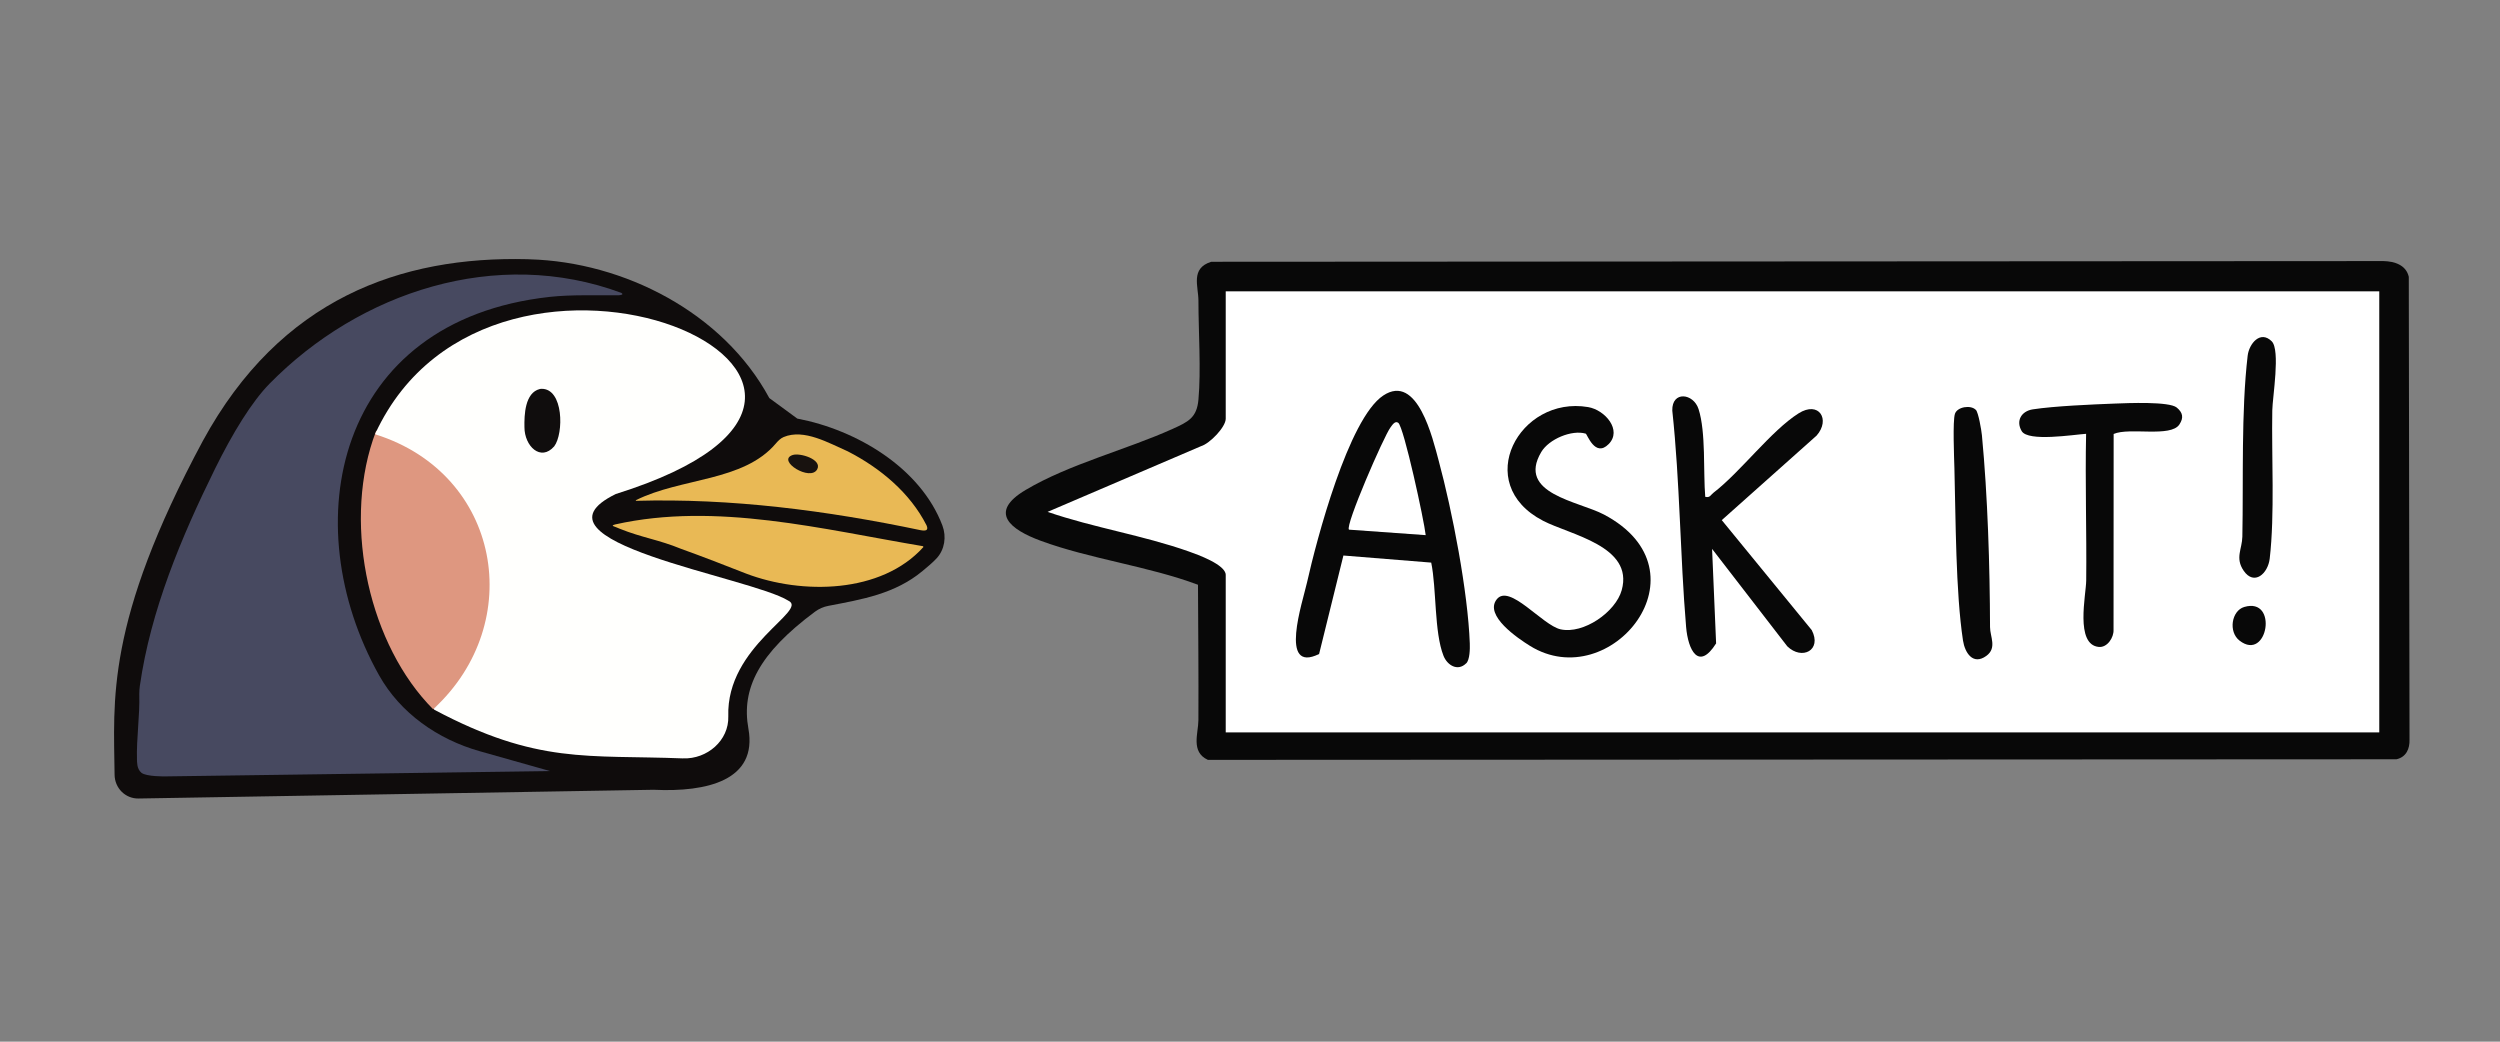
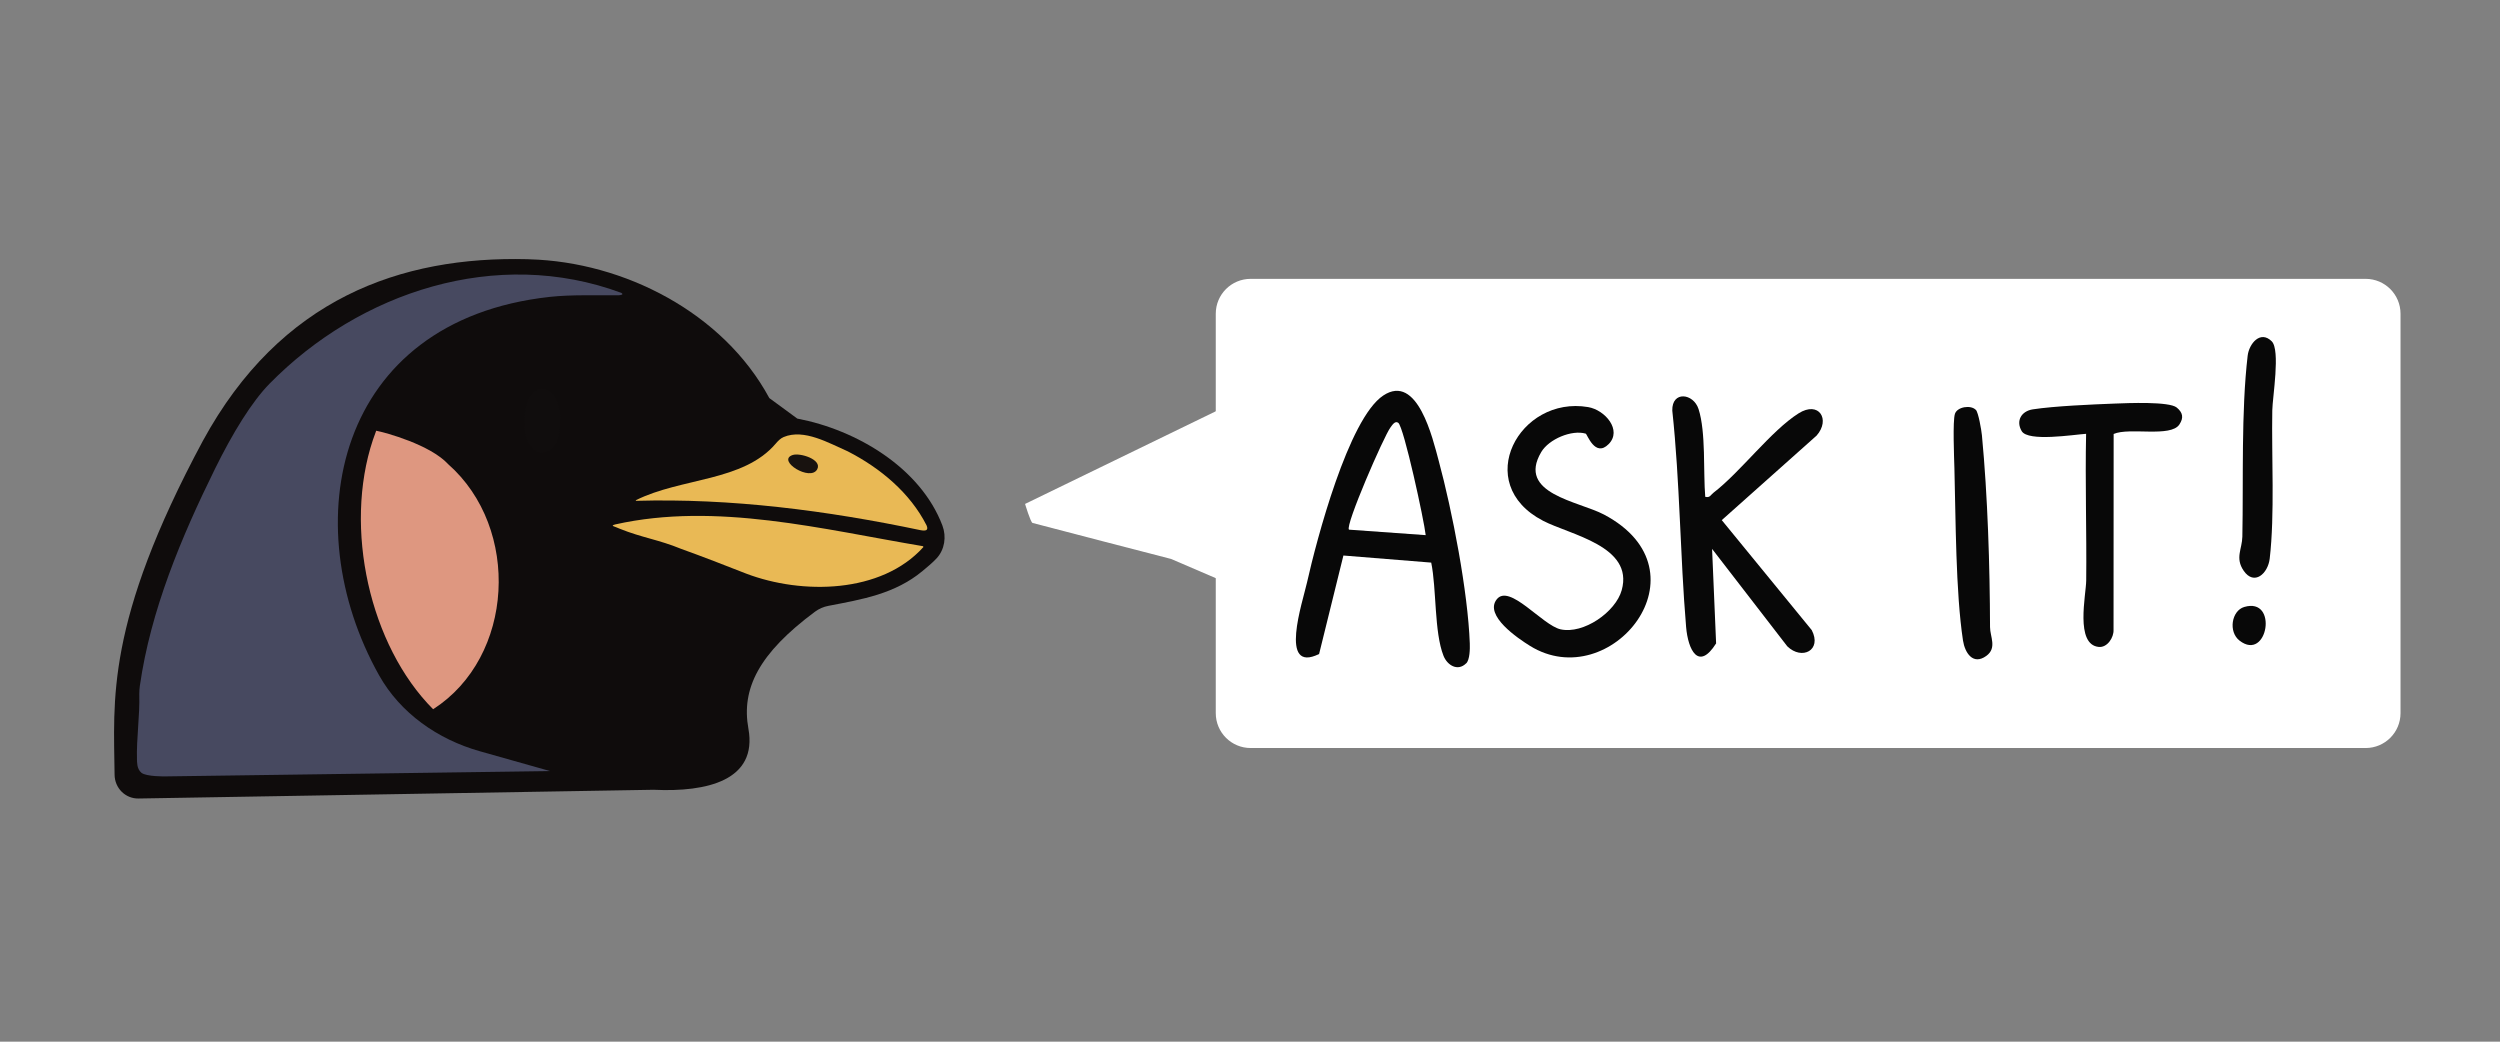
<svg xmlns="http://www.w3.org/2000/svg" id="Layer_1" version="1.1" viewBox="0 230 720 300">
  <rect x="0" y="230" width="720" height="300" fill="#808080" stroke="none" />
  <defs>
    <style>
      .st0 {
        fill: #080808;
      }

      .st1 {
        fill: #100d0d;
      }

      .st2 {
        fill: #fff;
      }

      .st3 {
        fill: #474960;
      }

      .st4 {
        fill: #18120f;
      }

      .st5 {
        fill: #0f0c0c;
      }

      .st6 {
        fill: #fffffd;
      }

      .st7 {
        fill: #e9b955;
      }

      .st8 {
        fill: #de9780;
      }
    </style>
  </defs>
  <g>
    <path class="st5" d="M188.4,457.46c15.16.7,29.84-2.68,27.14-17.61-2.08-11.49,2.99-21.67,19.19-33.69,1.12-.83,2.45-1.41,3.82-1.67,9.67-1.87,19.18-3.4,27.22-10.11,1.39-1.17,2.81-2.32,3.99-3.6,2.32-2.52,2.86-6.23,1.65-9.43-6.28-16.6-24.69-27.55-41.8-30.8-2.87-2.11-5.18-3.8-8.05-5.91-13.3-24.65-41.91-39.2-69.01-39.96l-.57-.03c-36.58-.93-71.22,11.32-93.56,52.32-28.22,52.55-25.63,74.92-25.42,96.16.04,3.82,3.09,6.91,6.9,6.84l148.51-2.52Z" />
    <g>
      <path class="st3" d="M39.45,448.9c-.19-6.29.85-12.69.66-18.98,0-.78.05-1.57.16-2.35,3.1-21.79,11.95-42.87,21.68-62.61,5-10.15,10.53-19.23,15.73-24.51,25.93-26.37,65.31-39.44,101.27-26.1l.21.17c.26.27-.07.44-.87.51-6.61.09-13.57-.23-20.03.48-61.78,6.85-73.48,65.45-49.1,108.95,6.13,10.94,16.93,18.48,29,21.89l20.26,5.72-110.53,1.53c-.36.02-5.76.09-7.16-1.04-1.41-1.14-1.23-3.31-1.28-3.67Z" />
      <g>
        <path class="st8" d="M108.35,354.05c2.69.52,15.55,4.01,20.74,9.65,20.92,18.45,19.08,55.51-4.35,70.56-18.27-18.34-25.82-52.16-17.34-77.58l.95-2.64Z" />
        <path class="st7" d="M265.93,387.56c-12.09,13.43-34.97,13.75-51.03,7.64-6.24-2.45-12.45-4.87-18.77-7.14-6.45-2.65-11.26-3.21-17.61-5.77-1.5-.73-2.96-.81-1.35-1.25,29.09-6.53,60,1.47,88.68,6.27l.08.25Z" />
        <g>
          <path class="st7" d="M183.19,374.03c13.02-6.48,30.89-5.29,40.23-16.28.64-.75,1.35-1.49,2.26-1.88,5.87-2.48,13.09,1.77,18.48,4.12,9.32,4.78,17.94,11.92,22.7,21.34.61,1.44-.25,1.64-1.74,1.36-27.13-5.69-54.58-9.23-82.04-8.45l.1-.21Z" />
          <path class="st4" d="M228.29,361.04c2.11-.7,8.54,1.28,7.08,4.09-1.92,3.7-11.84-2.5-7.08-4.09Z" />
        </g>
        <g>
-           <path class="st6" d="M196.71,448.41c6.94.27,13.26-5.16,13.04-12.1-.64-20.39,23.29-30.5,17.28-33.32-10.92-6.83-77.66-17.04-49.67-30.72,102.23-31.98-35.03-91.18-69.25-17.45-.06.12.01.28.14.32,36.02,11.43,43.43,54.17,16.74,78.9-.12.11-.06.28.08.36,29.75,15.81,44.16,12.94,71.63,14.02Z" />
          <path class="st1" d="M155.88,341.98c6.47-.19,6.52,12.89,3.73,16.57-3.9,4.47-8.56-.07-8.57-5.51-.07-3.49.11-9.96,4.45-11.01l.39-.05Z" />
        </g>
      </g>
    </g>
  </g>
  <g>
    <g>
      <path class="st2" d="M681.31,445.43h-321.13c-5.55,0-10.04-4.5-10.04-10.04v-115.04c0-5.55,4.5-10.04,10.04-10.04h321.13c5.55,0,10.04,4.5,10.04,10.04v115.04c0,5.55-4.5,10.04-10.04,10.04Z" />
      <path class="st2" d="M295.22,375.13s1.57,5.28,2.15,5.48,39.91,10.37,39.91,10.37l19.57,8.41,5.48-56.86-67.11,32.6Z" />
    </g>
    <g>
-       <path class="st0" d="M345.04,398.42c-14.35-5.37-31.15-7.45-45.32-12.68-8.71-3.21-15.21-8.18-4.33-14.64,12.54-7.45,29.11-11.6,42.37-17.6,4.43-2.01,6.92-3.18,7.39-8.39.78-8.55,0-19.6,0-28.48,0-4.19-2.36-9.34,3.68-11.24l337.6-.2c3.16.07,6.53,1.1,7.3,4.54l.21,133.23c.09,2.7-.95,5.07-3.76,5.71l-342.31.17c-5-2.29-2.75-7.64-2.73-11.41.07-13-.06-26.03-.12-39.01ZM685.23,313.9h-332.22v36.69c0,2.42-4.59,7.15-7.09,7.9l-44.21,18.93c13.25,4.56,27.47,6.74,40.68,11.41,2.46.87,10.62,3.79,10.62,6.74v45.37h332.22v-127.05Z" />
      <path class="st0" d="M422.26,421.03c-2.41,2.42-5.44.59-6.53-2.16-2.7-6.8-1.99-19.34-3.54-26.84l-25.29-2.04-7,28.36c-11.73,5.77-4.72-15.05-3.47-20.64,2.7-12.08,11.93-47.16,21.95-53.8,9.88-6.56,14.27,12.51,15.96,18.77,3.93,14.54,8.42,37.76,8.96,52.63.05,1.51.03,4.68-1.03,5.74ZM402.71,351.78c-.95-.72-1.77.69-2.24,1.3-1.91,2.52-13.18,28.44-11.96,29.46l22.09,1.58c-.43-4.12-6.28-31.13-7.9-32.35Z" />
      <path class="st0" d="M491.11,373.08c1.37.36,1.58-.57,2.37-1.17,7.78-5.97,16.57-17.83,24.49-22.85,5.9-3.74,9.28,1.78,5.21,6.39l-27.31,24.35,25.91,31.67c3.03,5.8-2.81,8.78-7.04,4.67l-21.66-28.06,1.16,27.22c-5.09,8.07-8.09,1.81-8.64-4.73-1.74-20.67-1.76-41.64-3.98-62.32-.13-5.77,6.09-5,7.56-.45,2.16,6.69,1.33,18.12,1.93,25.29Z" />
      <path class="st0" d="M463.29,357.9c-3.91,3.98-6.18-2.89-6.6-3.01-4.04-1.19-10.61,1.58-12.81,5.3-7.12,12.02,10.78,14.15,18.06,18,30.91,16.34,1.91,52.17-21.27,37.84-3.51-2.17-13.28-8.77-9.61-13.42,3.66-4.65,13.15,7.48,18.4,8.64,6.56,1.45,15.85-4.96,17.6-11.3,3.51-12.7-14.82-15.89-22.68-19.98-20.59-10.71-6.81-36.1,13-32.73,4.92.84,9.85,6.66,5.92,10.66Z" />
      <path class="st0" d="M608.73,354.98l-.03,56.4c.1,2.25-1.81,5.16-4.23,4.94-6.92-.63-3.68-14.99-3.64-19.13.15-14.08-.33-28.16-.03-42.25-3.62.24-16.7,2.36-18.55-.78-1.75-2.96-.09-5.77,3.22-6.27,6.24-.95,17.02-1.41,23.59-1.66,3.66-.14,15.68-.66,17.85,1.15,1.76,1.47,2.03,2.92.77,4.85-2.49,3.84-14.35.76-18.94,2.75Z" />
      <path class="st0" d="M569.04,348.02c.75.78,1.61,5.88,1.75,7.32,1.66,17.41,2.29,37.71,2.34,55.26,0,2.76,2.08,6.02-1.09,8.31-3.82,2.76-6.16-.91-6.7-4.46-2.12-13.97-2.08-35.02-2.47-49.61-.08-3.04-.53-13.66.16-15.68s4.57-2.61,6-1.12Z" />
      <path class="st0" d="M654.26,328.3c2.53,2.53.23,16.03.16,19.9-.24,13.16.74,29.92-.74,42.66-.5,4.34-4.47,7.92-7.5,3.51-2.53-3.68-.45-6.23-.38-9.81.32-16.43-.36-36.04,1.53-52.13.4-3.42,3.64-7.42,6.93-4.13Z" />
      <path class="st0" d="M646.33,404.81c9.92-2.94,6.77,15.97-1.34,9.69-3.29-2.55-2.3-8.61,1.34-9.69Z" />
    </g>
  </g>
</svg>